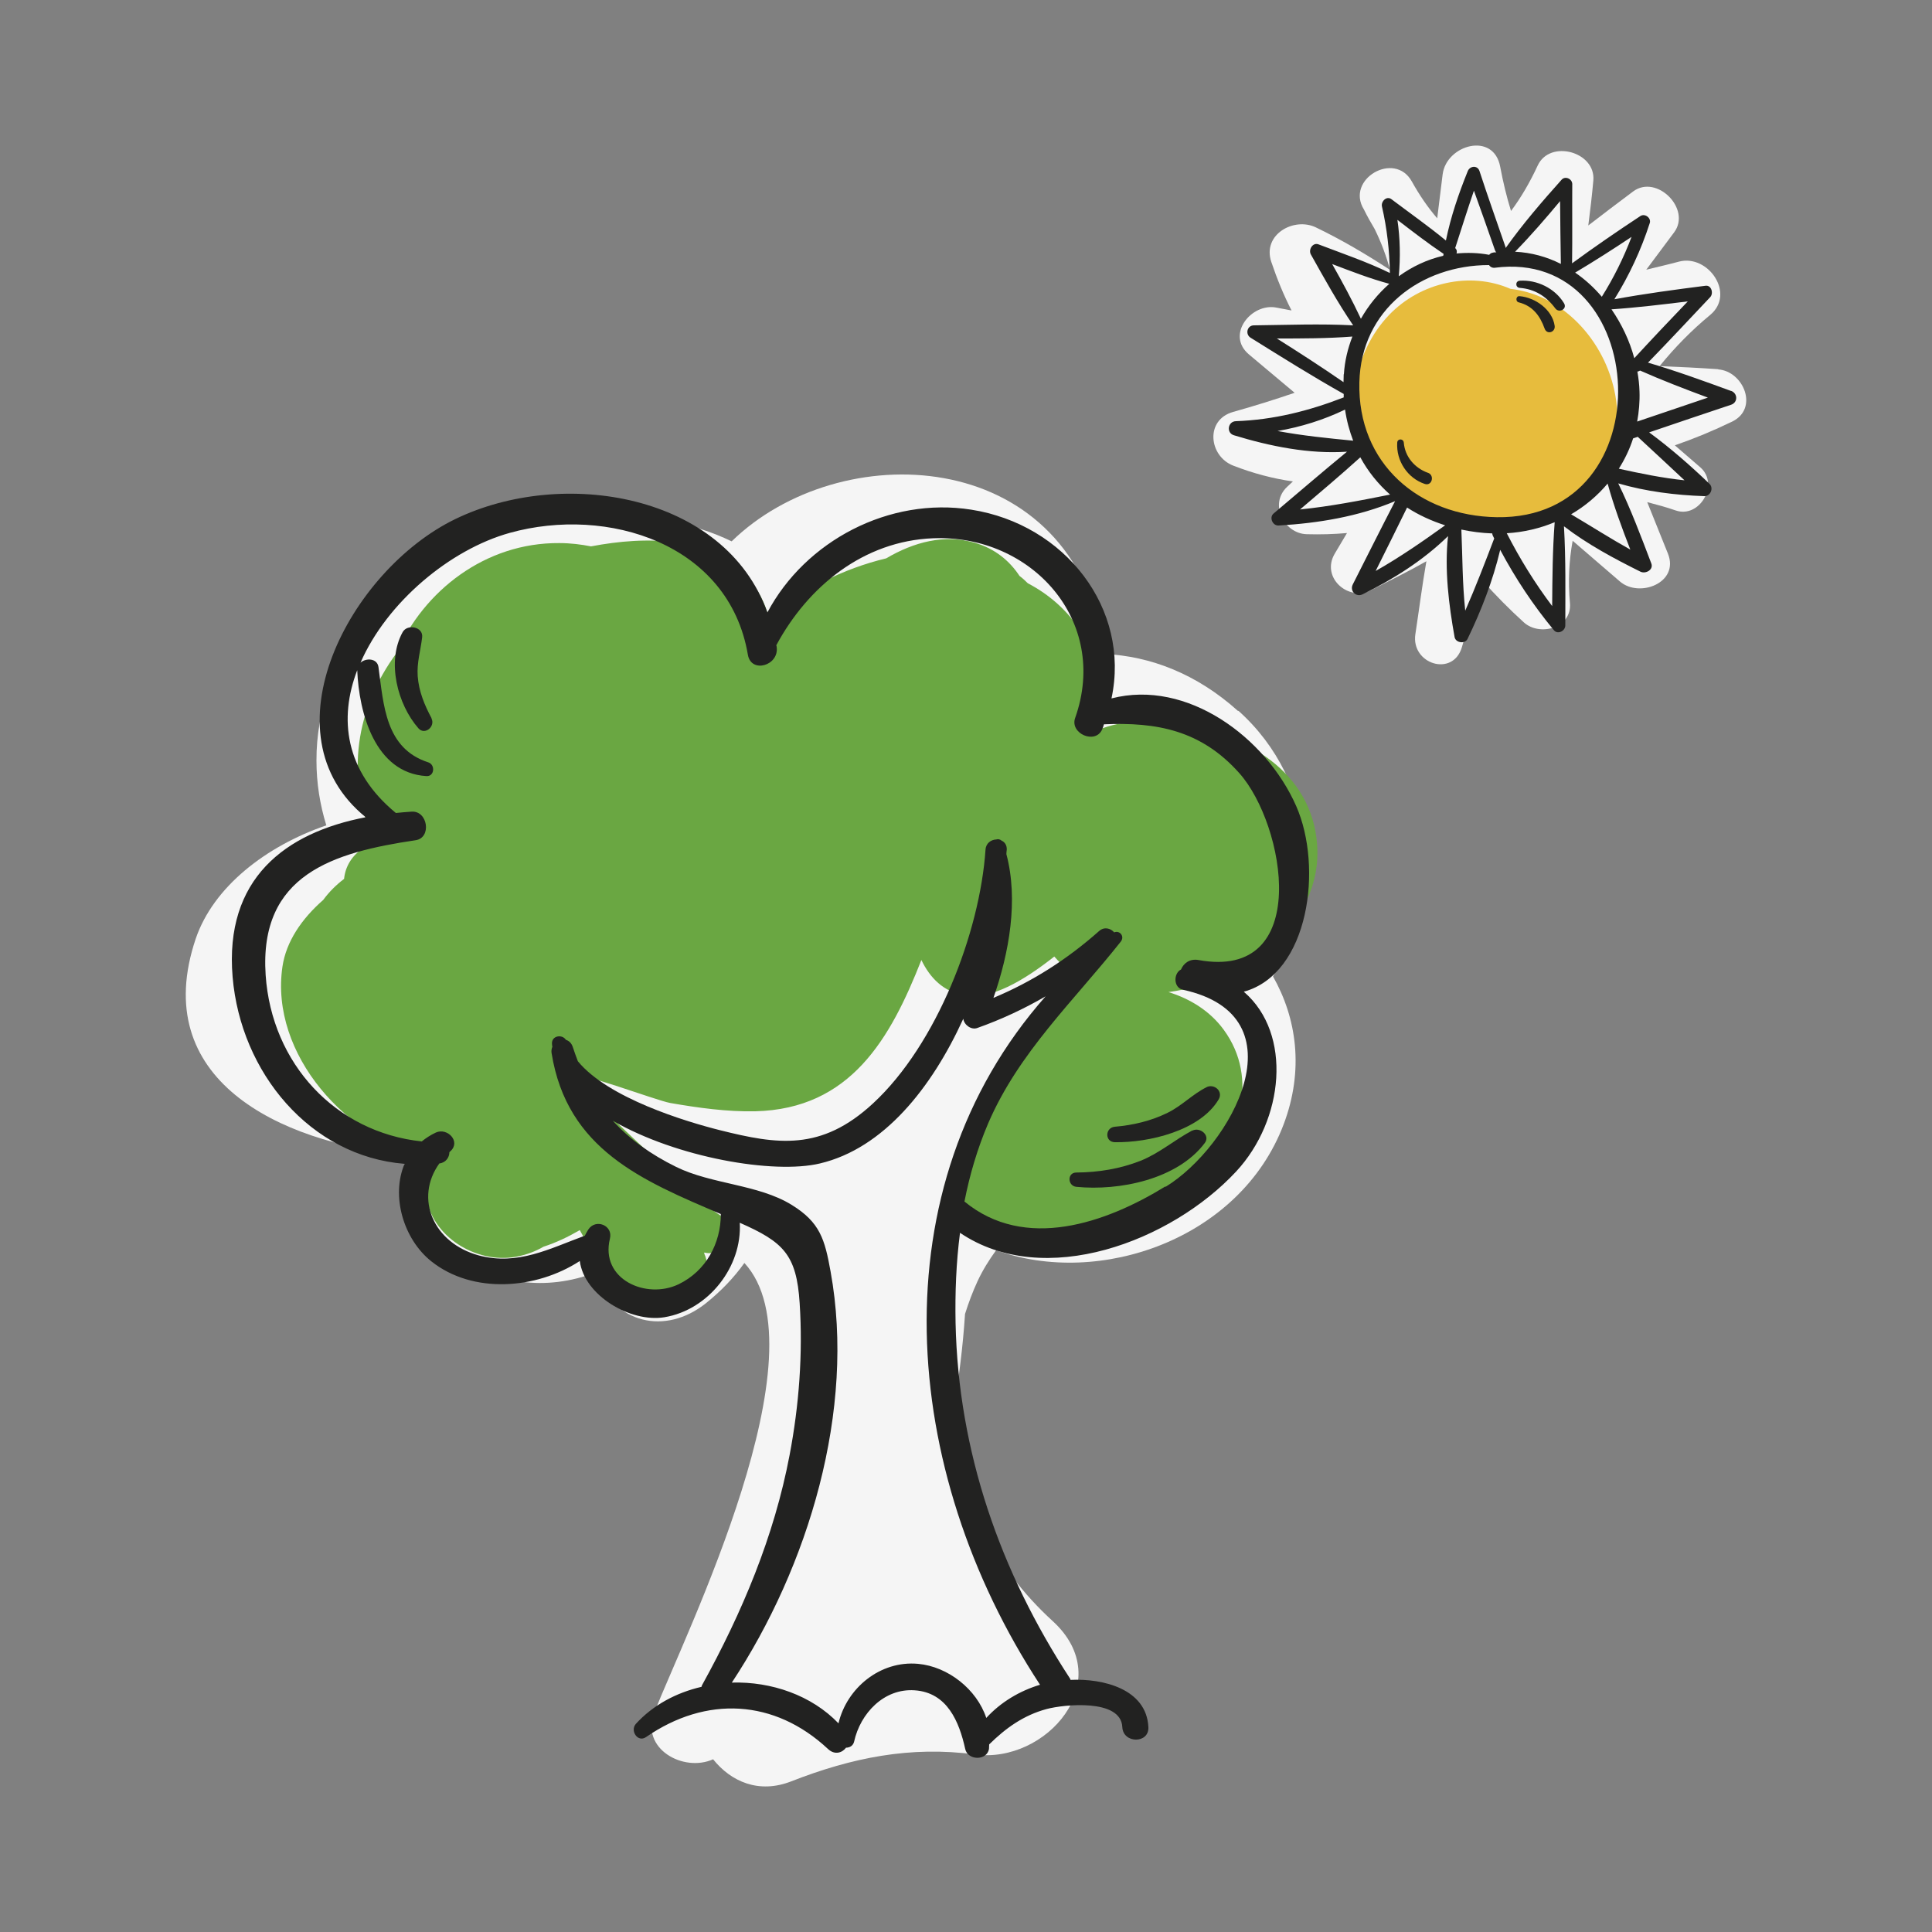
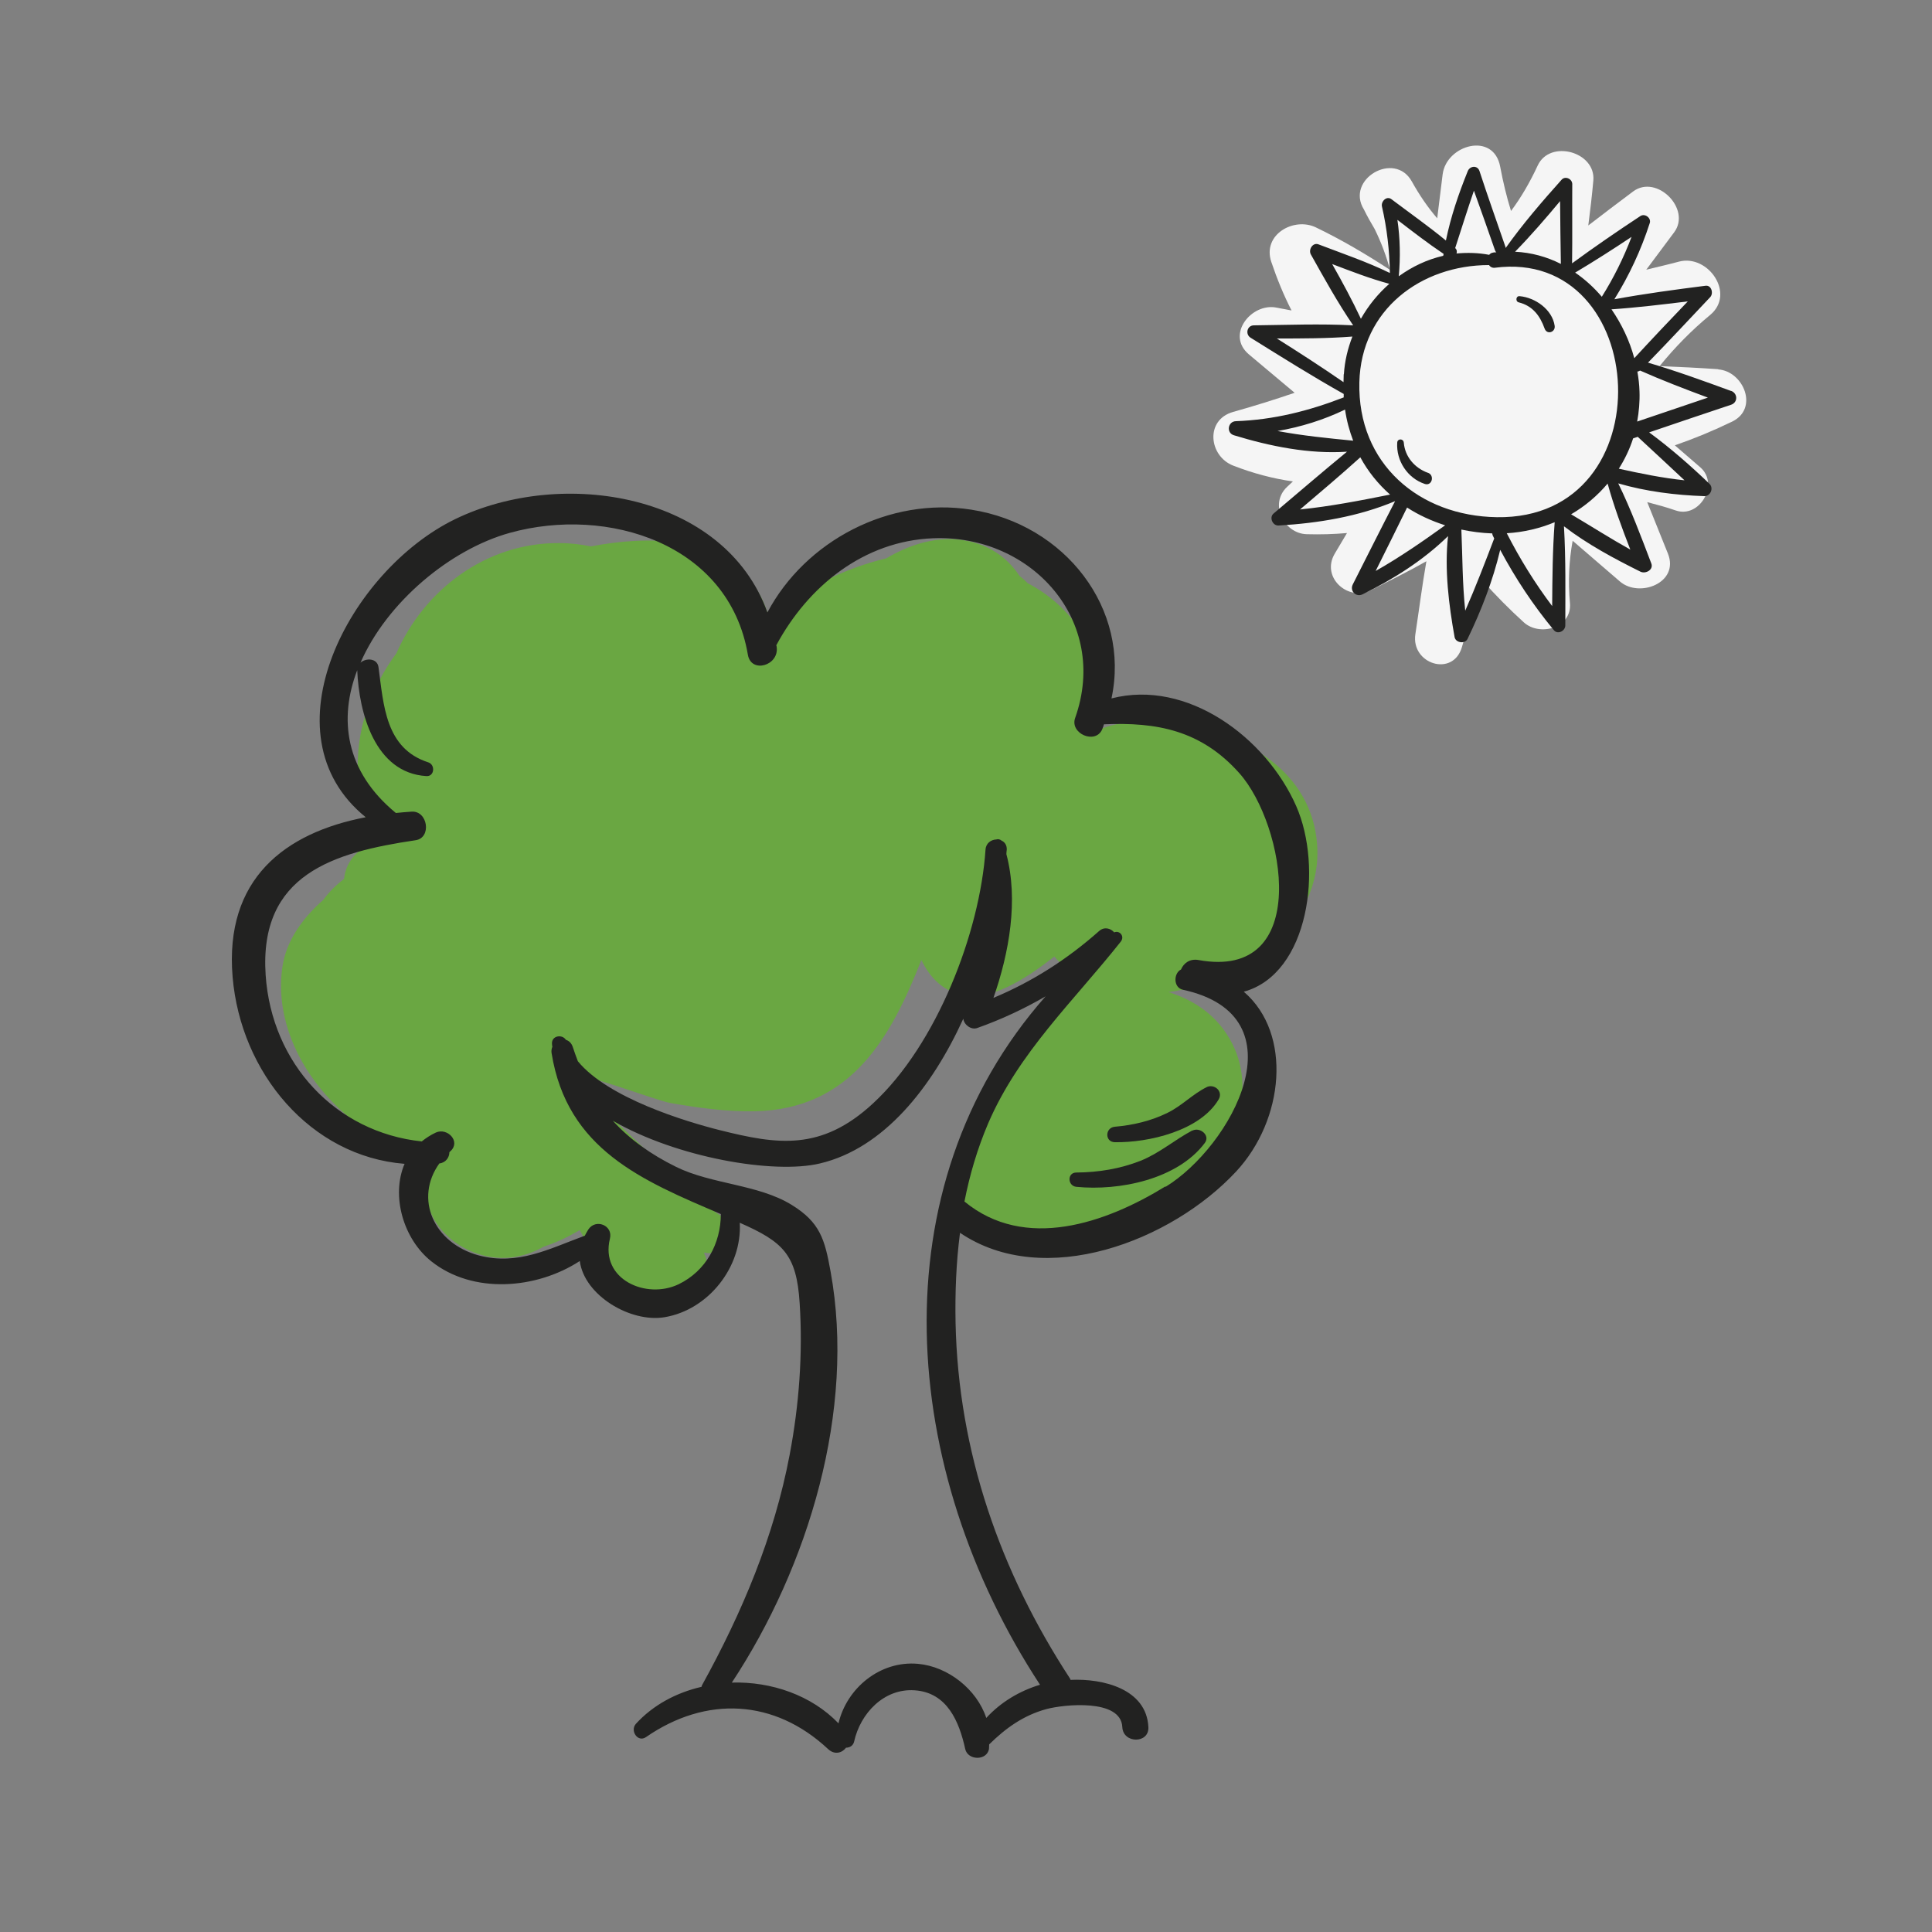
<svg xmlns="http://www.w3.org/2000/svg" id="Layer_2" viewBox="0 0 100 100">
  <rect x="0" y="0" width="100" height="100" fill="#808080" stroke="none" />
  <defs>
    <style>.cls-1{fill:none;}.cls-2{fill:#6aa742;}.cls-3{fill:#e7bc3d;}.cls-4{fill:#f5f5f5;}.cls-5{fill:#222221;}</style>
  </defs>
  <g id="BACKGROUND_1">
-     <path class="cls-4" d="M64.08,36.8c-2.15-1.93-4.54-2.84-6.92-2.95-.03-.25-.05-.49-.1-.74-1.88-10.07-13.61-10.53-19.19-5.09-3.93-1.91-9.08-1.55-12.96-.04-4.76,1.85-8.55,6.08-8.53,11.39,0,1.16.18,2.28.51,3.35-3.14,1.08-5.85,3.19-6.76,5.87-2.45,7.27,4.3,10.54,10.75,11.18.13,1.78.89,3.53,2.39,4.86,2.23,1.96,5.07,2.18,7.54,1.24.01.03.02.07.03.1.96,2.55,3.59,3.15,5.68,1.5.81-.65,1.47-1.34,2.01-2.1,4.19,4.57-3.04,19.16-4.66,23.26-.75,1.89,1.51,3.12,3.04,2.43.93,1.16,2.37,1.8,4.05,1.14,3.12-1.22,6.16-1.84,9.51-1.39,3.67.5,7.42-3.79,4.02-6.9-3.08-2.81-4.94-6.55-5.21-10.47.27-1.56.49-3.14.62-4.75.02-.22.03-.45.05-.68.18-.57.39-1.14.65-1.7.26-.56.59-1.09.96-1.6,5.35,1.94,12.63-.57,14.88-6.51,1.07-2.83.67-5.51-.55-7.66,2.62-4.09,2.33-10.06-1.79-13.75ZM29.86,41.08c-.84-.26-1.49-.69-.06-1.26.04-.02.08-.02.12-.03-.06.44-.08.87-.06,1.29ZM28.9,51.59c.12.64.29,1.27.52,1.88-.27-.32-.58-.59-.93-.82.15-.35.29-.7.41-1.06ZM30.31,55.29c.21.34.44.68.69.99-.26.15-.49.36-.71.63.14-.53.13-1.08.02-1.62ZM28.52,59.03c.53-.29.93-.64,1.23-1.04-.17,1.04-.58,1.39-1.23,1.04Z" />
    <path class="cls-2" d="M68.17,43.66c-.3-3.69-3.66-5.75-7.3-6.11-1.3-.34-2.72-.29-4.04.23.37-1.67.16-3.44-.85-5.05-.72-1.14-1.69-1.97-2.78-2.54-.13-.13-.27-.26-.43-.38-.52-.79-1.28-1.42-2.33-1.72-1.55-.45-3.13-.04-4.57.81-2.18.52-4.49,1.63-6.05,3.16-.2-.8-.56-1.55-1.15-2.18-1.97-2.12-5.18-2.15-8.08-1.6-.51-.1-1.05-.17-1.64-.17-3.83-.03-7.02,2.47-8.43,5.7-2.07,2.8-2.69,6.34-1.14,9.77-.18.09-.35.17-.53.29-.65.4-.98,1-1.04,1.62-.42.32-.78.68-1.08,1.09-1.12.98-1.92,2.16-2.11,3.45-.67,4.54,3.37,9.02,7.71,9.91-.26.52-.38,1.17-.28,1.93.27,2.15,2.61,3.55,4.65,3.18.55-.1,1.02-.28,1.43-.52.65-.21,1.28-.51,1.88-.86.41.73.8,1.52,1.27,2.16.44,1.23,1.72,2.05,4.17,1.3,1.13-.35,1.37-1.43,1-2.25,0-.02,0-.03.01-.05,1.1.29,1.7-1.4.72-1.99-.65-.39-4.15-3.67-6.25-5.68-.17-.32-.45-.57-.77-.74-.51-.49-.83-.81-.82-.82.41-.25,4.58,1.35,5.35,1.49,1.44.25,2.93.46,4.4.43,4.94-.12,7-3.76,8.6-7.83.45.93,1.14,1.64,2.23,1.83,1.36.24,3.04-.74,4.65-2.01.22.25.45.48.71.67-.33.72-.71,1.42-1.11,2.12-2.65,1.88-3.85,5.39-4.75,8.39-.18.59-.06,1.13.23,1.56.17.6.61,1.1,1.25,1.27,3.92,1,8.15.54,11.16-2.43,2.08-2.05,3.15-5.23,1.28-7.79-.71-.97-1.73-1.6-2.86-1.95,3.99-.53,8.03-3.59,7.69-7.68Z" />
    <path class="cls-5" d="M64.38,51.33c3.39-.93,4.1-6.46,2.71-9.61-1.57-3.56-5.65-6.58-9.56-5.57.99-4.63-2.39-9.01-7.26-9.77-4.24-.67-8.58,1.61-10.55,5.32-2.2-6.15-10.6-7.53-16.16-4.83-5.44,2.64-9.96,11.11-4.63,15.43-4.18.8-7.32,3.19-6.89,8.27.42,4.95,4.02,9.28,8.9,9.67-.71,1.66-.06,3.9,1.39,5.05,2.14,1.7,5.42,1.45,7.68-.02.23,1.78,2.62,3.2,4.38,2.91,2.29-.38,4.03-2.62,3.9-4.89,2.25.99,2.94,1.64,3.1,4.16.17,2.62-.03,5.28-.52,7.86-.8,4.22-2.46,8.16-4.53,11.91-.02.03-.02.06-.03.09-1.3.3-2.51.94-3.4,1.92-.31.35.1.98.53.68,3.11-2.15,6.65-1.97,9.42.62.34.32.73.2.93-.07.19,0,.37-.1.42-.32.32-1.45,1.54-2.76,3.13-2.65,1.69.11,2.31,1.63,2.62,3.04.13.59,1.11.62,1.23,0,.01-.08,0-.16.01-.24.85-.84,1.78-1.51,2.97-1.83.89-.24,3.85-.55,3.92.93.04.87,1.4.87,1.35,0-.1-1.98-2.36-2.52-4.03-2.44-.01-.02-.01-.04-.02-.06-3.63-5.55-5.79-11.76-5.93-18.42-.03-1.56.03-3.12.23-4.66,4.37,2.96,10.94.43,14.29-3.17,2.49-2.68,2.91-7.13.42-9.29ZM53.84,87.2c-1.07.32-2.05.91-2.79,1.72-.49-1.48-1.98-2.66-3.53-2.8-1.96-.18-3.69,1.25-4.12,3.08-1.39-1.45-3.47-2.17-5.52-2.11,3.96-6,6.42-14.1,5.11-21.28-.3-1.66-.54-2.54-2.02-3.45-1.72-1.06-4.14-1.06-5.97-1.96-1.32-.65-2.41-1.43-3.28-2.39,3.31,1.91,8.33,2.78,10.72,2.21,3.3-.78,5.79-3.92,7.42-7.49.04.32.41.59.72.48,1.24-.44,2.42-.99,3.54-1.64-8.75,9.91-7.56,24.54-.29,35.63ZM60.32,61.41c-3.09,1.9-7.27,3.36-10.4.78.27-1.38.67-2.74,1.23-4.05,1.58-3.67,4.42-6.32,6.86-9.4.22-.28-.06-.6-.34-.48-.18-.21-.51-.31-.78-.07-1.66,1.47-3.46,2.62-5.47,3.46.82-2.34,1.3-5.07.67-7.44,0-.07.01-.15.02-.23.01-.24-.11-.4-.27-.47-.08-.07-.18-.09-.27-.06-.27.01-.54.19-.56.53-.29,4.28-2.52,10.08-5.82,13.13-2.69,2.49-4.96,2.13-7.92,1.39-1.79-.45-5.79-1.66-7.36-3.57-.09-.24-.18-.48-.26-.73-.07-.22-.21-.33-.36-.38-.19-.3-.74-.22-.72.2,0,.05.01.1.02.16-.04.1-.06.21-.04.33.8,4.99,4.7,6.6,8.76,8.33,0,1.51-.76,2.94-2.18,3.63-1.68.81-4.08-.25-3.56-2.36.17-.69-.74-1.05-1.12-.47-.07.11-.12.21-.18.32-1.81.66-3.46,1.56-5.49,1.02-2.35-.64-3.34-2.95-2.04-4.76.34-.04.52-.32.52-.58.02-.02.03-.04.05-.05.56-.5-.15-1.24-.75-.97-.28.13-.52.29-.73.46-4.46-.47-7.77-4.03-8.08-8.61-.35-5.22,3.52-6.35,7.76-6.98.84-.12.64-1.53-.2-1.48-.27.02-.55.04-.82.07-2.64-2.17-2.96-4.89-2-7.39.09,2.2.91,5.32,3.58,5.48.42.03.47-.59.1-.71-2.23-.72-2.31-2.96-2.58-4.93-.06-.46-.64-.49-.93-.23,1.36-3.12,4.63-5.86,7.73-6.72,5.04-1.4,11.34.54,12.32,6.31.17.99,1.63.56,1.49-.41,0-.03-.01-.05-.02-.08,1.64-3.05,4.52-5.4,8.12-5.54,5.09-.2,9.13,4.27,7.35,9.3-.29.81,1.05,1.39,1.4.59.04-.09.06-.17.09-.26,2.72-.12,5.02.3,7,2.52,2.39,2.67,3.8,10.76-2.11,9.68-.45-.08-.77.17-.9.49-.39.19-.41.94.1,1.05,6.25,1.36,2.48,8.13-.9,10.2Z" />
    <path class="cls-5" d="M61.72,58.51c-.93.49-1.69,1.17-2.68,1.57-1.07.42-2.18.6-3.33.61-.48,0-.46.69,0,.74,2.22.22,5.23-.38,6.65-2.27.3-.4-.26-.84-.64-.64Z" />
    <path class="cls-5" d="M62.46,56.27c-.72.35-1.29.97-2.03,1.33-.85.42-1.79.64-2.73.72-.51.05-.52.79,0,.8,1.75.03,4.42-.59,5.38-2.22.24-.42-.23-.82-.63-.63Z" />
-     <path class="cls-5" d="M22.34,37.18c-.37-.69-.66-1.39-.72-2.18-.05-.7.15-1.33.23-2.01.07-.55-.77-.71-1.01-.27-.84,1.52-.27,3.74.82,4.98.33.37.89-.1.67-.52Z" />
    <path class="cls-4" d="M88.94,19.11c-1.01-.07-2.02-.12-3.04-.16.8-.98,1.64-1.84,2.62-2.65,1.32-1.1-.11-3.15-1.61-2.76-.56.15-1.13.28-1.7.42.48-.64.96-1.29,1.44-1.93.91-1.21-.9-3.03-2.12-2.12-.78.58-1.55,1.17-2.32,1.76.1-.77.19-1.54.26-2.32.14-1.5-2.25-2.15-2.88-.78-.4.86-.85,1.64-1.38,2.35-.23-.74-.41-1.49-.56-2.29-.34-1.83-2.79-1.14-2.98.4-.09.76-.19,1.52-.28,2.27-.49-.57-.92-1.2-1.31-1.9-.89-1.62-3.46-.12-2.48,1.45.17.35.36.68.55,1,.34.69.6,1.39.8,2.12-1.24-.81-2.51-1.56-3.84-2.2-1.14-.55-2.78.37-2.31,1.78.3.89.64,1.72,1.05,2.52-.26-.05-.53-.1-.79-.15-1.29-.25-2.63,1.41-1.41,2.43l2.36,1.98c-1.05.36-2.11.69-3.18.99-1.47.41-1.26,2.29,0,2.78,1.03.4,2.05.67,3.09.82-.1.09-.2.19-.3.28-.94.88-.18,2.41,1.01,2.45.72.02,1.41,0,2.09-.06-.21.35-.42.71-.63,1.06-.74,1.24.7,2.51,1.89,1.89.95-.49,1.92-.96,2.85-1.49-.22,1.25-.38,2.52-.57,3.77-.24,1.55,1.95,2.25,2.41.67.34-1.17.68-2.3,1.08-3.42.67.75,1.37,1.46,2.12,2.14.82.75,2.5.3,2.39-.99-.1-1.13-.05-2.19.14-3.23,0,0,0,0,0,0,.82.7,1.63,1.41,2.45,2.11,1,.86,3.09.07,2.48-1.45-.36-.89-.71-1.77-1.07-2.66.49.13.99.26,1.47.43,1.24.43,2.27-1.35,1.29-2.22-.44-.39-.89-.76-1.33-1.15,1.01-.35,2-.76,2.97-1.23,1.39-.68.58-2.61-.73-2.7Z" />
-     <path class="cls-3" d="M79.94,15.46c-.58-.28-1.17-.44-1.76-.51-2.09-.91-4.65-.34-6.27,1.34-1.89,1.96-2.39,5.11-1.19,7.55,1.4,2.87,4.43,3.7,7.42,3.29,2.58-.35,5.07-1.78,5.5-4.54.44-2.82-1.13-5.88-3.7-7.13Z" />
    <path class="cls-5" d="M89.61,20.24c-1.42-.52-2.85-1.04-4.31-1.47,1.09-1.12,2.15-2.26,3.22-3.39.18-.19.07-.63-.24-.59-1.57.2-3.15.41-4.72.7.77-1.24,1.38-2.55,1.83-3.94.09-.26-.24-.52-.48-.37-1.2.79-2.38,1.6-3.54,2.45.02-1.37,0-2.74.01-4.1,0-.27-.36-.44-.55-.23-1.01,1.13-2.02,2.3-2.9,3.54,0-.01,0-.03,0-.04-.45-1.31-.92-2.62-1.35-3.94-.1-.32-.5-.28-.61,0-.47,1.16-.88,2.36-1.13,3.59-.91-.75-1.88-1.43-2.82-2.14-.25-.19-.55.12-.49.38.26,1.13.39,2.28.41,3.44-1.19-.58-2.46-1.01-3.69-1.48-.3-.12-.54.27-.4.52.69,1.23,1.39,2.5,2.19,3.67-1.71-.09-3.43-.02-5.14,0-.35,0-.46.46-.17.64,1.59.99,3.18,1.99,4.82,2.91,0,.06,0,.12,0,.18-1.81.7-3.62,1.16-5.58,1.23-.42.01-.51.61-.1.73,1.87.57,3.88.98,5.85.85-1.28,1.05-2.53,2.13-3.8,3.2-.24.2-.05.64.26.62,2.06-.12,4.12-.46,6.03-1.26-.74,1.43-1.46,2.87-2.19,4.31-.17.34.17.68.51.51,1.59-.78,3.14-1.76,4.42-3.01-.19,1.73.04,3.56.34,5.23.06.3.54.36.67.09.71-1.47,1.31-3.01,1.69-4.61.79,1.48,1.71,2.87,2.78,4.16.2.24.59.04.59-.25,0-1.71.03-3.42-.07-5.13,1.21.93,2.61,1.68,3.96,2.35.27.13.69-.1.56-.43-.53-1.39-1.06-2.81-1.71-4.14,1.44.42,2.97.61,4.45.66.33.01.5-.42.27-.64-.98-.94-2.02-1.85-3.12-2.66,1.41-.48,2.83-.96,4.24-1.43.36-.12.35-.59,0-.72ZM84.45,12.26c-.41,1.08-.92,2.11-1.54,3.1-.41-.48-.87-.9-1.38-1.25.99-.59,1.96-1.21,2.92-1.85ZM80.75,10.41c.01,1.08.02,2.17.04,3.25-.73-.37-1.53-.59-2.37-.63.81-.83,1.58-1.72,2.33-2.62ZM76.29,9.87c.37,1.02.73,2.05,1.09,3.08.02.05.04.09.07.11-.06,0-.13,0-.19.02-.08.01-.14.06-.18.11-.57-.11-1.14-.12-1.69-.07.03-.09.02-.2-.07-.28,0,0,0,0,0,0,.32-.99.63-1.98.97-2.97ZM72.33,11.38c.78.6,1.57,1.21,2.39,1.76,0,.03-.01.06-.02.1-.83.19-1.61.56-2.3,1.06.09-.98.07-1.95-.07-2.92ZM68.96,13.67c.97.37,1.95.75,2.95,1.02-.58.51-1.08,1.12-1.47,1.81-.45-.96-.96-1.9-1.48-2.82ZM69.55,19.37c0,.14-.01.27-.01.41-1.13-.78-2.29-1.53-3.45-2.26,1.3,0,2.61,0,3.91-.1-.24.62-.4,1.27-.44,1.95ZM66.12,22.31c1.21-.21,2.38-.57,3.5-1.11.08.57.23,1.11.42,1.61-1.33-.13-2.63-.26-3.91-.5ZM67.29,26.37c1.05-.89,2.1-1.78,3.12-2.7.4.74.92,1.38,1.54,1.93-1.55.31-3.09.61-4.66.77ZM71.21,29.54c.54-1.09,1.09-2.18,1.62-3.27.6.39,1.26.69,1.97.92-1.17.84-2.34,1.65-3.59,2.36ZM75.84,31.6c-.15-1.4-.14-2.77-.2-4.19.51.11,1.05.18,1.6.2,0,.04.01.08.03.12.02.05.05.09.07.14-.48,1.26-.96,2.51-1.5,3.74ZM80.34,31.37c-.89-1.18-1.67-2.44-2.35-3.77.87-.05,1.71-.25,2.48-.57-.11,1.44-.12,2.89-.13,4.34ZM77.48,26.77c-4.03-.06-7.22-2.77-7.12-6.98.09-3.77,3.2-6.07,6.71-6.07.06.09.16.15.29.14,8.09-1.07,8.91,13.05.11,12.91ZM84.39,28.45c-1.04-.58-2.04-1.22-3.07-1.83.72-.42,1.36-.96,1.89-1.59.32,1.16.74,2.3,1.18,3.43ZM83.42,16.01c1.32-.09,2.63-.25,3.94-.41-.93.97-1.86,1.95-2.77,2.94-.24-.9-.65-1.76-1.18-2.53ZM87.19,24.86c-1.15-.12-2.27-.35-3.4-.6.31-.49.56-1.01.74-1.57.08-.03.16-.05.24-.08.81.75,1.62,1.5,2.43,2.26ZM84.74,21.82c.09-.5.14-1.03.12-1.57-.01-.34-.05-.68-.11-1.02.05,0,.09-.02.14-.05,1.15.51,2.33.96,3.51,1.4-1.22.41-2.44.83-3.66,1.24Z" />
-     <path class="cls-5" d="M80.95,15.69c-.47-.77-1.4-1.22-2.29-1.16-.24.02-.23.35,0,.37.78.06,1.38.44,1.84,1.06.2.27.64.03.45-.27Z" />
    <path class="cls-5" d="M78.65,15.33c-.19-.02-.22.28-.04.32.72.18,1.1.69,1.34,1.36.12.33.56.19.52-.14-.12-.85-1.01-1.47-1.81-1.54Z" />
    <path class="cls-5" d="M73.9,24.47c-.68-.25-1.18-.83-1.24-1.56-.02-.22-.33-.22-.34,0-.06.94.53,1.84,1.43,2.14.37.12.52-.45.16-.58Z" />
-     <rect class="cls-1" width="100" height="100" />
  </g>
</svg>